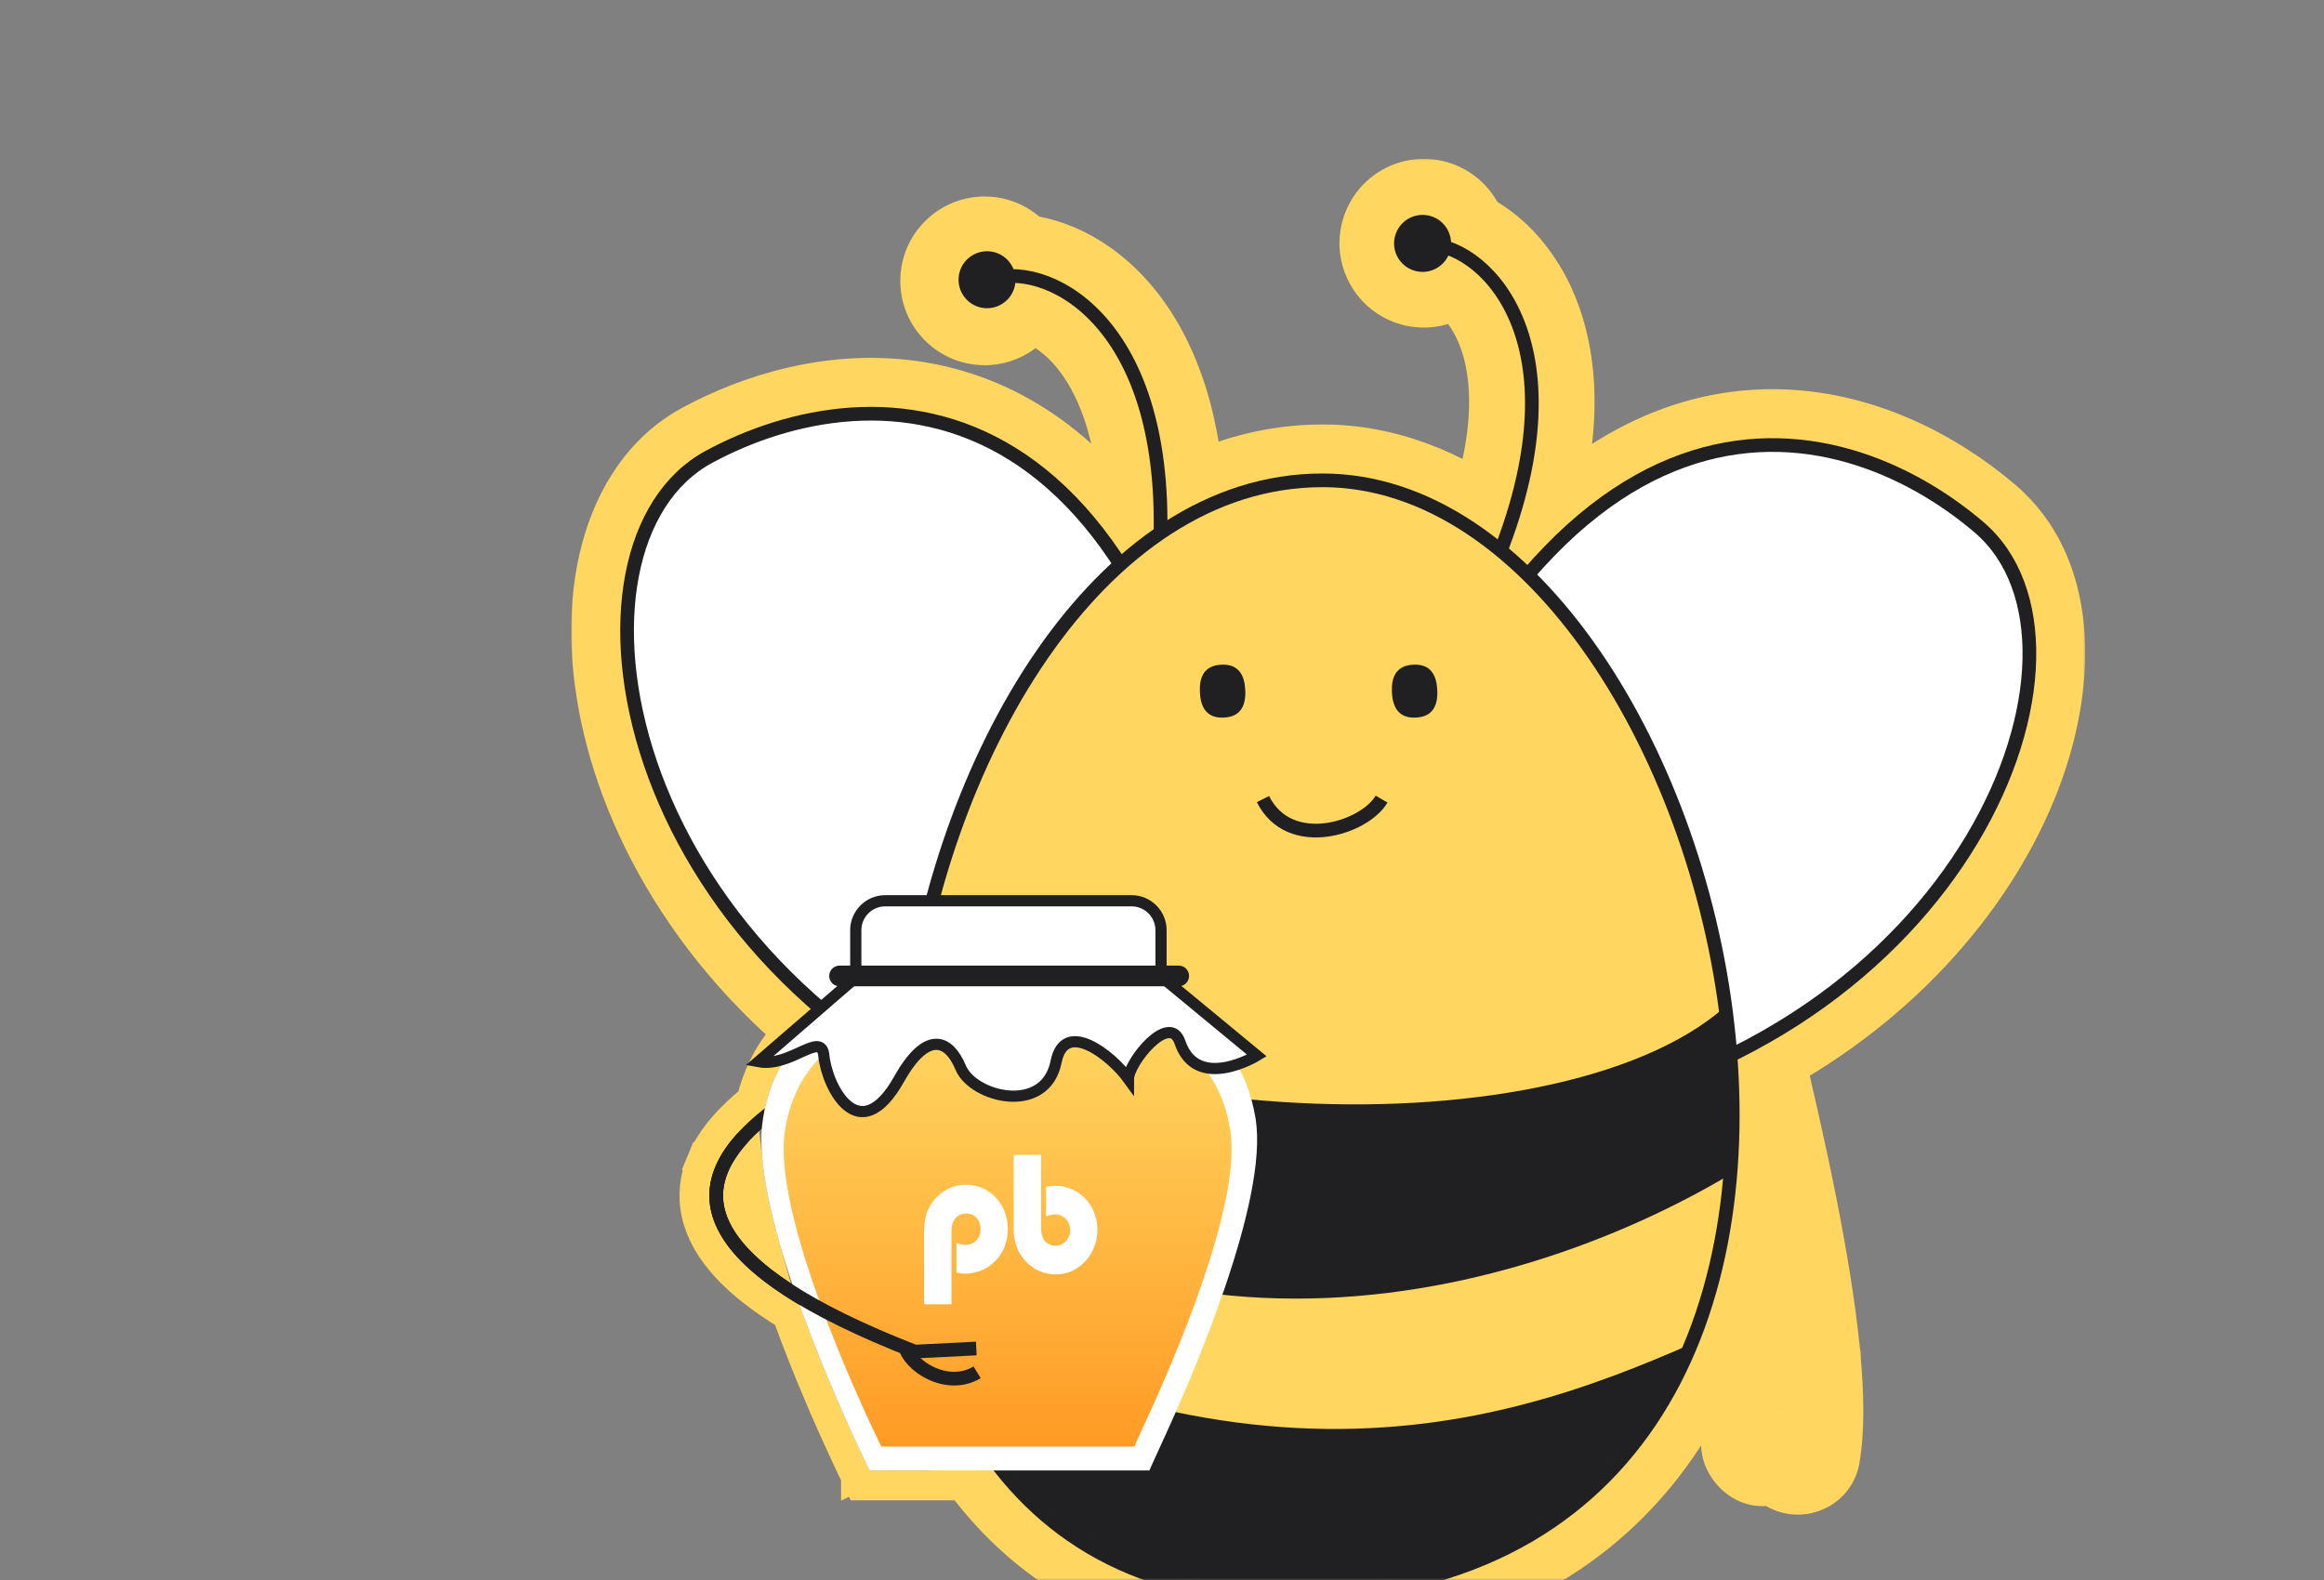
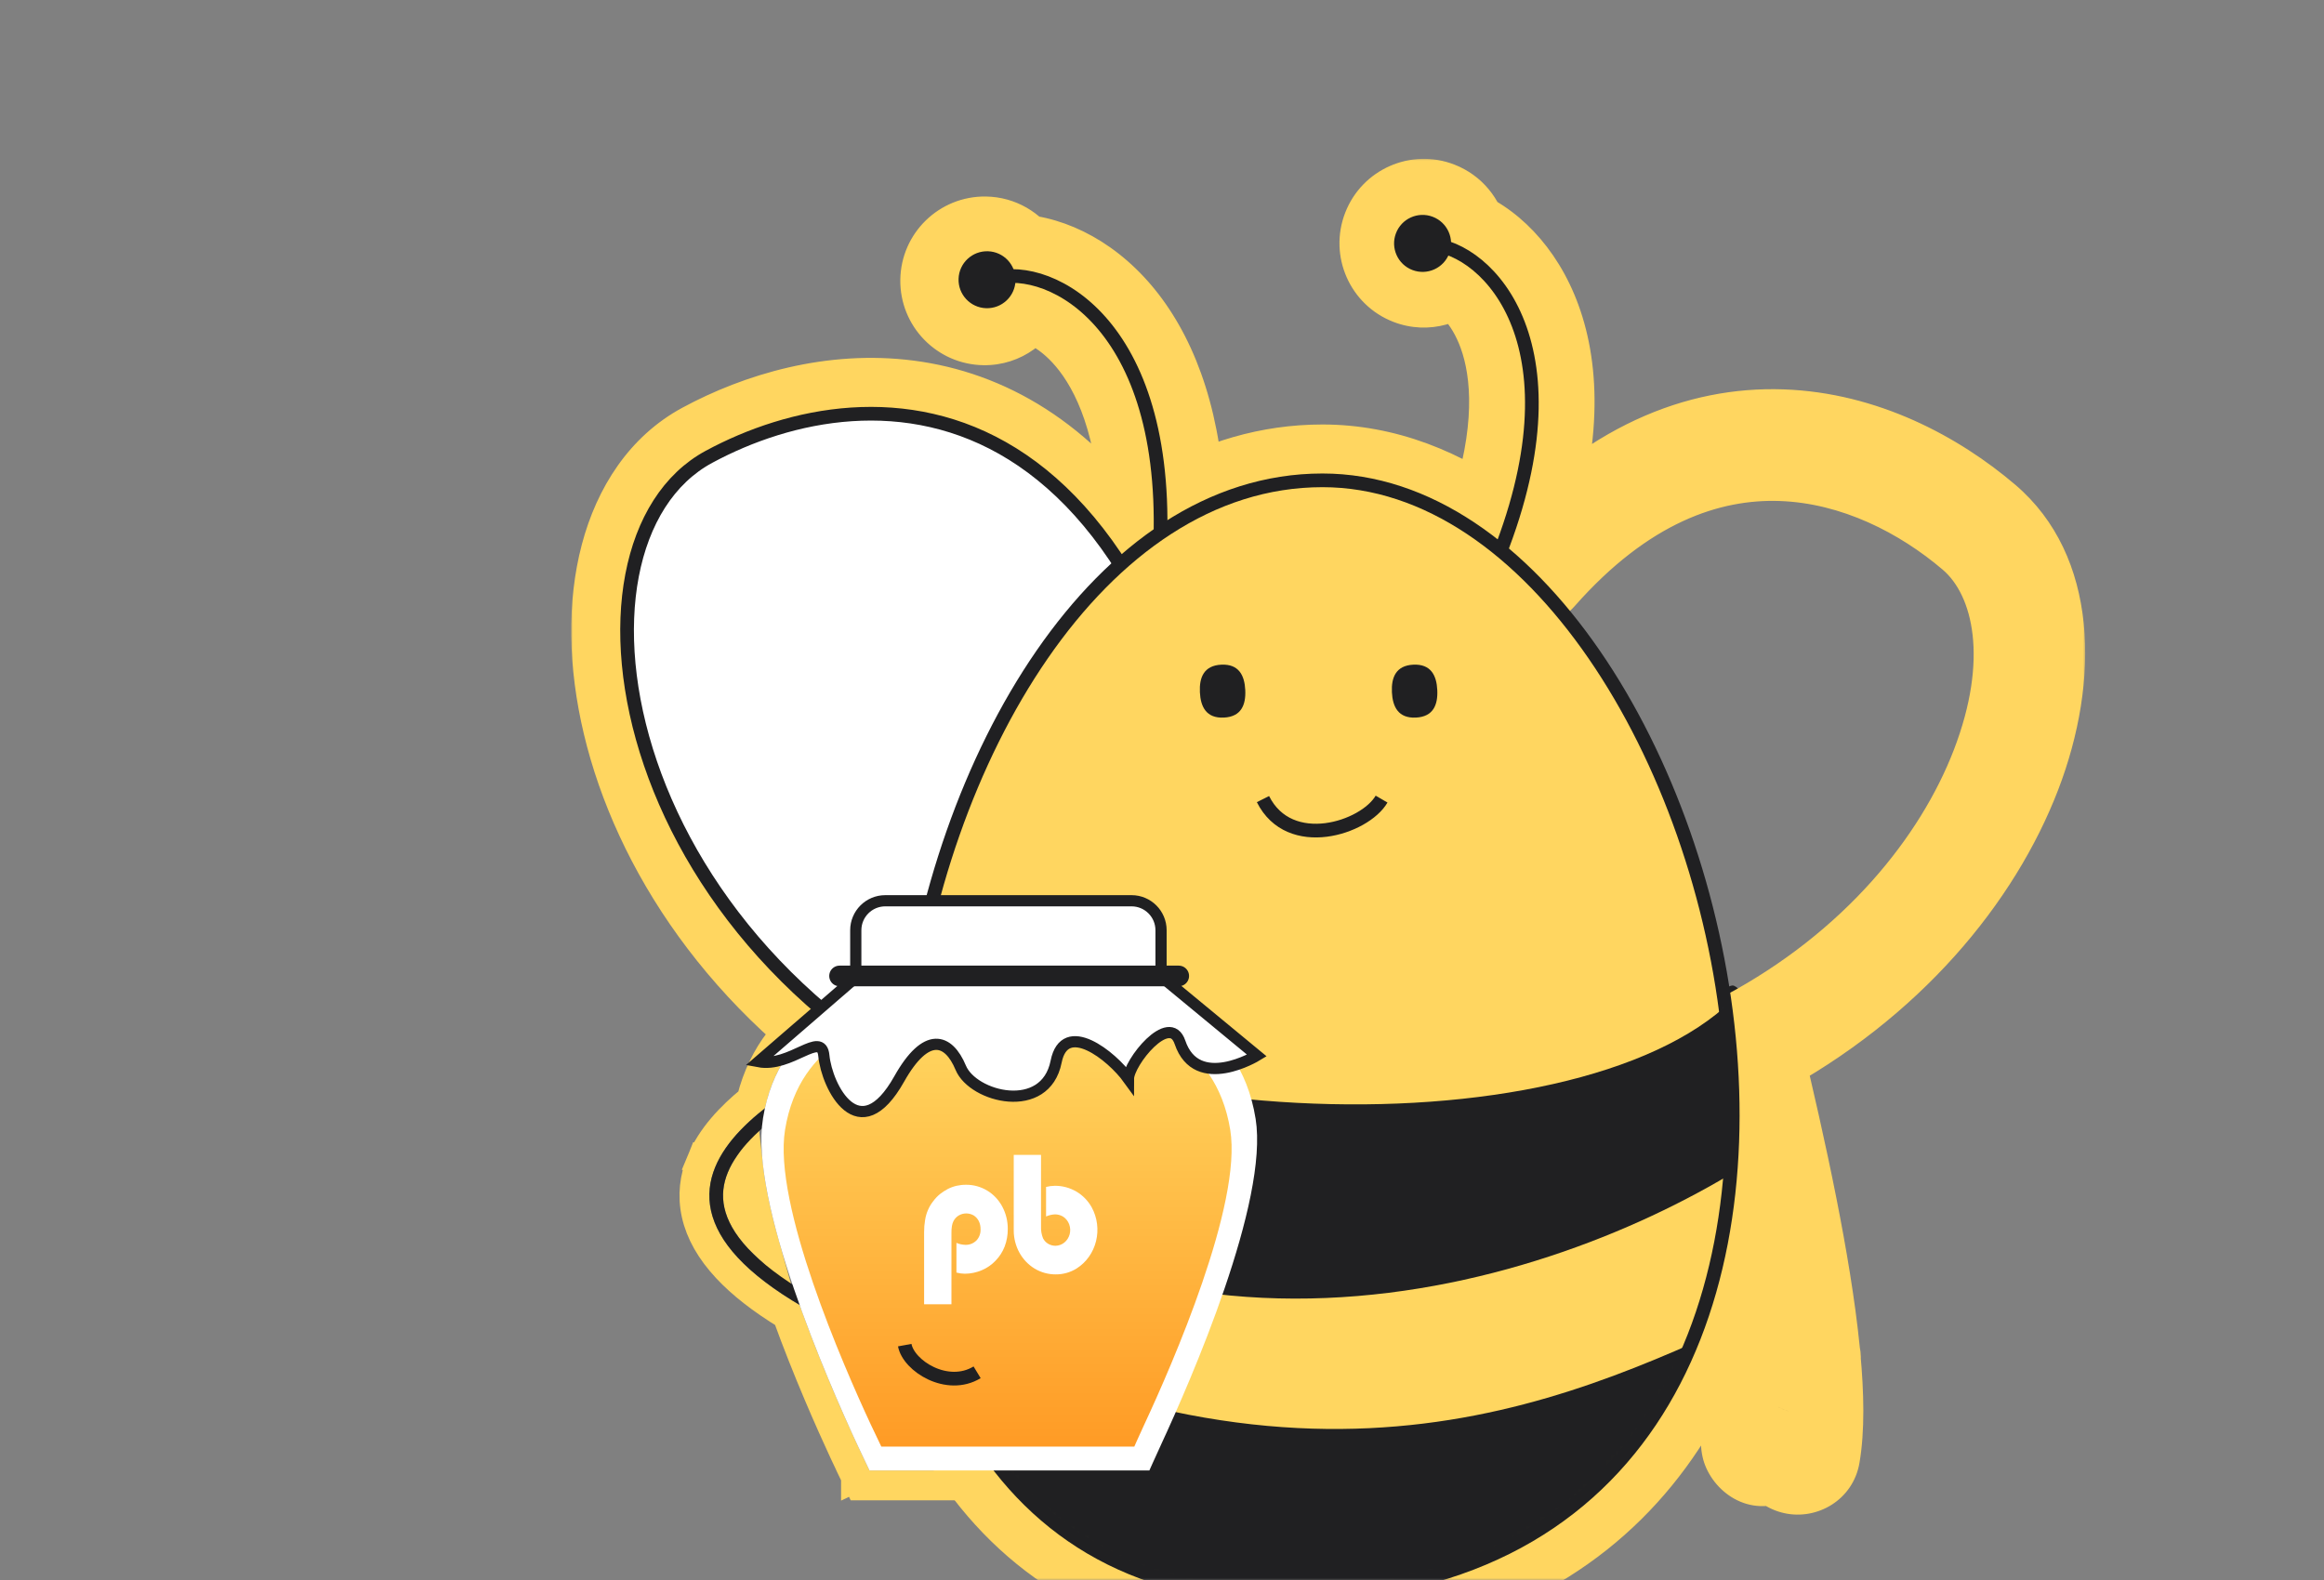
<svg xmlns="http://www.w3.org/2000/svg" width="494" height="336" viewBox="0 0 494 336" fill="none">
  <rect x="0" y="0" width="494" height="336" fill="#808080" stroke="none" />
  <mask id="mask0_139_1907" style="mask-type:alpha" maskUnits="userSpaceOnUse" x="0" y="0" width="494" height="336">
    <rect width="493.662" height="336" rx="37.046" fill="#202022" />
  </mask>
  <g mask="url(#mask0_139_1907)">
    <path d="M372.405 314.487L368.288 300.594V284.128C368.288 283.614 370.346 264.06 370.346 262.517C370.346 260.973 368.288 249.138 368.288 246.565C368.288 243.992 358.512 221.866 357.997 218.779C357.483 215.691 366.745 209.517 368.288 209.517C369.832 209.517 374.463 216.206 375.492 218.779C376.521 221.352 378.065 228.555 379.094 233.186C380.123 237.818 383.725 247.08 383.725 249.138C383.725 251.196 388.871 268.177 388.871 270.235V290.303C388.871 291.847 390.415 308.313 390.415 309.856C390.415 311.091 385.955 314.487 383.725 316.031L372.405 314.487Z" fill="#202022" />
    <path d="M246.415 315.8L247.24 313.88L247.24 313.88L247.241 313.88L247.242 313.876L247.249 313.86L247.277 313.794C247.303 313.735 247.342 313.645 247.394 313.526C247.498 313.289 247.653 312.936 247.856 312.48C248.261 311.569 248.857 310.245 249.616 308.607C252.876 301.582 258.677 288.497 263.313 274.926C265.631 268.141 267.678 261.176 268.965 254.748C270.24 248.381 270.826 242.275 270.025 237.324C268.099 225.403 261.937 218.477 256.155 214.589C253.299 212.668 250.568 211.507 248.54 210.823C247.524 210.48 246.677 210.254 246.068 210.112C245.763 210.041 245.517 209.99 245.339 209.956C245.249 209.938 245.177 209.925 245.122 209.916C245.095 209.911 245.072 209.907 245.054 209.904L245.03 209.901L245.02 209.899L245.016 209.898C245.014 209.898 245.012 209.898 244.529 213.035L245.012 209.898L244.772 209.861H244.529H184.533H184.29L184.05 209.898L184.533 213.035C184.05 209.898 184.048 209.898 184.046 209.898L184.042 209.899L184.033 209.9L184.01 209.904C183.993 209.907 183.971 209.911 183.945 209.915C183.894 209.924 183.825 209.936 183.741 209.952C183.573 209.984 183.342 210.031 183.055 210.097C182.483 210.229 181.686 210.438 180.727 210.754C178.814 211.383 176.228 212.448 173.488 214.202C168.148 217.622 162.301 223.627 159.747 233.842C155.387 237.389 151.215 241.759 149.082 246.952L151.773 248.057L149.082 246.952C147.682 250.363 147.16 254.135 148.047 258.126C148.925 262.074 151.104 265.89 154.533 269.572C157.645 272.914 161.873 276.241 167.355 279.578C171.651 291.448 176.533 302.436 179.426 308.668L179.43 308.677L179.434 308.686C180.202 310.315 180.833 311.642 181.271 312.563C181.49 313.023 181.662 313.382 181.778 313.626L181.911 313.904L181.946 313.975L181.954 313.993L181.957 313.998L181.957 313.999L181.957 314L181.957 314L184.819 312.626L181.957 314L182.822 315.8H184.819H244.324H246.415ZM159.008 247.929C159.577 253.043 160.827 258.687 162.433 264.409C162.033 264.022 161.659 263.64 161.308 263.263C158.707 260.471 157.52 258.08 157.084 256.117C156.657 254.196 156.872 252.353 157.646 250.469C157.992 249.627 158.449 248.779 159.008 247.929Z" stroke="#FFD660" stroke-width="6.348" />
    <mask id="path-4-outside-1_139_1907" maskUnits="userSpaceOnUse" x="121.295" y="33.649" width="322" height="404" fill="black">
      <rect fill="white" x="121.295" y="33.649" width="322" height="404" />
      <path d="M300.469 57.359C297.349 56.148 295.8 52.638 297.011 49.518C298.221 46.398 301.731 44.85 304.851 46.06C306.834 46.83 308.183 48.528 308.591 50.465C308.714 51.05 309.08 51.571 309.628 51.807C315.675 54.408 321.887 60.716 325.003 70.795C328.368 81.678 328.142 96.941 320.408 116.906C320.178 117.5 320.345 118.179 320.825 118.597C321.765 119.415 322.696 120.259 323.615 121.129C324.239 121.718 325.246 121.656 325.813 121.013C361.461 80.595 399.566 94.105 420.662 112.087C444.776 132.644 428.054 192.38 372.109 222.219C371.508 222.54 371.187 223.228 371.346 223.89C373.774 234.015 376.43 245.553 378.692 256.988C380.785 267.57 382.548 278.096 383.483 287.364C383.5 287.528 383.516 287.692 383.532 287.855C383.558 288.118 383.583 288.381 383.608 288.642C383.609 288.661 383.623 288.677 383.641 288.682C383.666 288.69 383.68 288.716 383.672 288.74L383.639 288.854C383.633 288.874 383.631 288.895 383.633 288.916C384.356 296.77 384.456 303.748 383.556 309.006C383.42 309.798 382.635 310.29 381.851 310.117C381.073 309.945 380.578 309.174 380.71 308.389C381.009 306.601 381.188 304.573 381.259 302.337C381.281 301.628 380.277 301.494 380.046 302.165C379.484 303.789 378.807 305.22 377.808 306.341C377.084 307.153 376.226 307.763 375.207 308.183C374.464 308.489 373.677 307.98 373.501 307.196C373.325 306.412 373.841 305.667 374.545 305.28C374.972 305.046 375.326 304.754 375.637 304.405C376.263 303.703 376.786 302.691 377.296 301.215C377.806 299.738 378.261 297.927 378.82 295.681L378.863 295.506L378.864 295.505C379.344 293.574 379.894 291.363 380.604 288.876C380.655 288.697 380.673 288.509 380.655 288.324C380.633 288.102 380.611 287.88 380.589 287.656C379.667 278.517 377.923 268.091 375.838 257.552C373.58 246.14 370.93 234.632 368.505 224.52C368.456 224.315 368.229 224.209 368.039 224.302C367.918 224.362 367.845 224.489 367.855 224.624C371.563 274.395 353.578 323.235 301.046 336.001C300.358 336.168 299.863 336.79 299.887 337.497C300.251 348.092 301.486 364.577 302.733 379.476C303.482 388.43 304.234 396.787 304.798 402.906C305.08 405.966 305.315 408.465 305.48 410.2C305.562 411.067 305.627 411.743 305.671 412.202C305.687 412.367 305.752 412.523 305.859 412.649C306.016 412.835 306.211 413.065 306.439 413.332C307.09 414.094 308.007 415.156 309.075 416.356C310.903 418.413 313.148 420.85 315.233 422.873C315.809 423.432 315.847 424.352 315.302 424.942C314.757 425.532 313.836 425.57 313.259 425.011C311.077 422.898 308.755 420.375 306.9 418.289C305.818 417.072 304.887 415.994 304.227 415.221C303.897 414.834 303.634 414.523 303.453 414.308C303.363 414.201 303.293 414.118 303.246 414.061L303.191 413.996L303.172 413.973C302.986 413.749 302.871 413.474 302.843 413.184L302.775 412.48C302.731 412.02 302.666 411.343 302.584 410.475C302.419 408.738 302.183 406.236 301.901 403.173C301.336 397.049 300.584 388.683 299.834 379.719C298.631 365.351 297.429 349.384 297.018 338.657C296.983 337.739 296.137 337.072 295.234 337.238C288.198 338.532 280.589 339.216 272.381 339.216C270.236 339.216 268.139 339.15 266.088 339.021C265.243 338.968 264.514 339.615 264.49 340.461C264.188 351.008 264.222 365.84 264.36 379.376C264.451 388.361 264.589 396.75 264.703 402.894C264.761 405.966 264.812 408.476 264.849 410.218C264.868 411.089 264.883 411.768 264.893 412.229L264.909 412.932C264.921 413.4 264.706 413.845 264.332 414.128L264.32 414.136L264.292 414.158L264.254 414.186L264.186 414.236C264.094 414.303 263.961 414.4 263.791 414.521C263.45 414.764 262.957 415.105 262.344 415.508C261.12 416.312 259.402 417.366 257.435 418.363C255.473 419.357 253.228 420.312 250.953 420.894C249.171 421.35 247.303 421.595 245.509 421.408C244.71 421.325 244.235 420.526 244.43 419.747C244.625 418.968 245.418 418.502 246.22 418.547C247.446 418.616 248.802 418.441 250.231 418.076C252.232 417.564 254.271 416.705 256.12 415.768C257.964 414.834 259.586 413.839 260.747 413.076C260.959 412.937 261.154 412.807 261.333 412.686C261.742 412.408 261.977 411.94 261.966 411.445C261.959 411.108 261.95 410.718 261.941 410.28C261.904 408.536 261.852 406.023 261.795 402.948C261.68 396.799 261.542 388.401 261.451 379.405C261.312 365.755 261.277 350.675 261.593 340.004C261.616 339.229 261.025 338.568 260.256 338.47C207.672 331.766 188.479 280.957 192.083 228.158C192.12 227.604 191.841 227.068 191.37 226.775C127.779 187.216 119.975 113.707 150.707 97.121C173.781 84.668 210.897 79.314 237.182 118.534C237.69 119.292 238.765 119.453 239.456 118.858C241.3 117.269 243.187 115.777 245.116 114.39C245.504 114.111 245.74 113.66 245.741 113.181C245.794 93.05 240.882 79.787 234.589 71.601C228.933 64.243 222.17 60.967 216.727 60.368C215.949 60.282 215.303 60.889 215.055 61.632C214.242 64.07 211.924 65.811 209.218 65.772C205.872 65.723 203.199 62.971 203.247 59.625C203.296 56.279 206.048 53.606 209.394 53.654C211.521 53.685 213.376 54.809 214.433 56.482C214.752 56.987 215.276 57.349 215.872 57.379C222.446 57.712 230.466 61.464 236.895 69.828C243.244 78.086 248.052 90.823 248.599 109.312C248.633 110.478 249.93 111.189 250.936 110.6C260.202 105.18 270.318 102.123 281.109 102.123C293.589 102.123 305.398 106.763 316.06 114.745C316.859 115.342 318.018 115.027 318.364 114.091C325.263 95.45 325.251 81.445 322.224 71.654C319.483 62.788 314.283 57.363 309.389 54.907C308.689 54.556 307.872 54.9 307.381 55.51C305.771 57.512 302.992 58.337 300.469 57.359Z" />
    </mask>
    <path d="M303.417 419.093L304.865 418.953L303.717 407.134L302.269 407.275L303.417 419.093ZM264.909 412.932C258.976 413.144 259.08 411.808 259.481 410.529C259.64 410.197 260.148 409.386 260.523 408.931C261.141 408.254 261.769 407.883 262.056 407.726C262.65 407.4 263.164 407.256 263.3 407.217C263.669 407.113 263.967 407.07 264.027 407.061C264.223 407.032 264.378 407.019 264.407 407.016C264.506 407.008 264.584 407.004 264.598 407.003C264.647 407.001 264.685 406.999 264.691 406.999C264.712 406.998 264.725 406.998 264.716 406.998C264.702 406.999 264.659 407 264.555 407.002L264.842 418.873C264.949 418.87 265.012 418.868 265.05 418.867C265.067 418.867 265.093 418.866 265.121 418.865C265.13 418.865 265.17 418.863 265.22 418.861C265.235 418.86 265.313 418.856 265.412 418.848C265.441 418.845 265.596 418.832 265.792 418.803C265.852 418.794 266.15 418.75 266.519 418.647C266.655 418.608 267.169 418.464 267.763 418.138C268.05 417.981 268.678 417.61 269.296 416.933C269.671 416.477 270.179 415.666 270.338 415.335C270.739 414.056 270.843 412.72 264.909 412.932ZM297.011 49.518L285.941 45.224L285.941 45.224L297.011 49.518ZM300.469 57.359L304.763 46.289L304.763 46.289L300.469 57.359ZM304.851 46.06L300.557 57.13L300.557 57.13L304.851 46.06ZM308.591 50.465L320.209 48.017L320.209 48.017L308.591 50.465ZM325.003 70.795L336.347 67.288L336.347 67.288L325.003 70.795ZM309.628 51.807L304.936 62.715L304.936 62.715L309.628 51.807ZM320.408 116.906L309.336 112.617L309.336 112.617L320.408 116.906ZM323.615 121.129L315.458 129.757L315.458 129.757L323.615 121.129ZM320.825 118.597L328.618 109.639L328.618 109.639L320.825 118.597ZM420.662 112.087L428.365 103.051L428.365 103.051L420.662 112.087ZM325.813 121.013L316.908 113.159L316.908 113.159L325.813 121.013ZM372.109 222.219L366.521 211.743L366.521 211.743L372.109 222.219ZM378.692 256.988L390.34 254.684L378.692 256.988ZM371.346 223.89L382.892 221.122L382.892 221.122L371.346 223.89ZM383.483 287.364L371.669 288.556L371.669 288.557L383.483 287.364ZM383.532 287.855L371.715 289.016L371.715 289.016L383.532 287.855ZM383.608 288.642L395.43 287.54L395.43 287.534L383.608 288.642ZM383.639 288.854L395.03 292.205L395.031 292.202L383.639 288.854ZM383.672 288.74L372.281 285.391L372.281 285.392L383.672 288.74ZM383.556 309.006L371.852 307.001L383.556 309.006ZM383.633 288.916L395.457 287.827L395.456 287.822L383.633 288.916ZM381.259 302.337L369.391 301.96V301.96L381.259 302.337ZM380.71 308.389L392.421 310.348L392.421 310.348L380.71 308.389ZM377.808 306.341L386.672 314.242L386.672 314.241L377.808 306.341ZM380.046 302.165L391.268 306.042L391.269 306.042L380.046 302.165ZM375.207 308.183L379.728 319.162L379.728 319.162L375.207 308.183ZM375.637 304.405L366.773 296.504L366.773 296.504L375.637 304.405ZM374.545 305.28L368.827 294.874L368.827 294.874L374.545 305.28ZM377.296 301.215L388.519 305.092L388.519 305.092L377.296 301.215ZM378.82 295.681L367.297 292.815L367.297 292.815L378.82 295.681ZM378.863 295.506L390.386 298.372L390.422 298.227L390.454 298.082L378.863 295.506ZM378.864 295.505L367.341 292.639L367.305 292.784L367.273 292.929L378.864 295.505ZM380.604 288.876L369.187 285.614L369.187 285.614L380.604 288.876ZM380.589 287.656L392.403 286.465V286.464L380.589 287.656ZM380.655 288.324L368.837 289.471L368.837 289.472L380.655 288.324ZM375.838 257.552L364.19 259.857L375.838 257.552ZM368.505 224.52L356.959 227.29L356.959 227.29L368.505 224.52ZM301.046 336.001L303.85 347.539L303.85 347.539L301.046 336.001ZM367.855 224.624L379.696 223.742L379.695 223.741L367.855 224.624ZM299.887 337.497L288.02 337.905L299.887 337.497ZM302.733 379.476L290.9 380.467L290.9 380.467L302.733 379.476ZM304.798 402.906L316.622 401.816V401.816L304.798 402.906ZM305.48 410.2L293.659 411.322L293.659 411.322L305.48 410.2ZM305.671 412.202L293.852 413.338L293.852 413.34L305.671 412.202ZM305.859 412.649L296.788 420.311L296.789 420.312L305.859 412.649ZM306.439 413.332L315.469 405.622L315.469 405.621L306.439 413.332ZM309.075 416.356L300.201 424.246H300.201L309.075 416.356ZM315.233 422.873L323.502 414.352L323.502 414.352L315.233 422.873ZM313.259 425.011L321.52 416.482H321.52L313.259 425.011ZM306.9 418.289L315.774 410.4L315.774 410.4L306.9 418.289ZM304.227 415.221L313.257 407.511L313.257 407.511L304.227 415.221ZM303.453 414.308L312.539 406.665L312.539 406.664L303.453 414.308ZM303.246 414.061L294.13 421.67L294.138 421.679L303.246 414.061ZM303.191 413.996L294.062 421.588L294.069 421.596L294.076 421.605L303.191 413.996ZM302.843 413.184L291.024 414.324L291.025 414.332L302.843 413.184ZM302.775 412.48L290.956 413.616L290.956 413.62L302.775 412.48ZM302.584 410.475L290.763 411.597L290.763 411.597L302.584 410.475ZM301.901 403.173L313.725 402.083V402.083L301.901 403.173ZM299.834 379.719L288.001 380.709L288.001 380.709L299.834 379.719ZM297.018 338.657L308.883 338.203V338.203L297.018 338.657ZM295.234 337.238L293.087 325.56H293.087L295.234 337.238ZM266.088 339.021L265.342 350.872L265.342 350.872L266.088 339.021ZM264.49 340.461L252.621 340.122V340.122L264.49 340.461ZM264.36 379.376L276.233 379.255L264.36 379.376ZM264.703 402.894L252.832 403.115V403.116L264.703 402.894ZM264.849 410.218L252.978 410.472V410.472L264.849 410.218ZM264.893 412.229L253.023 412.496L253.023 412.5L264.893 412.229ZM264.909 412.932L253.039 413.203L253.039 413.211L264.909 412.932ZM264.32 414.136L271.43 423.646L271.445 423.635L271.461 423.623L264.32 414.136ZM264.292 414.158L271.377 423.686L271.389 423.677L271.401 423.668L264.292 414.158ZM264.254 414.186L271.301 423.742L271.32 423.728L271.339 423.714L264.254 414.186ZM264.186 414.236L271.217 423.804L271.225 423.798L271.233 423.792L264.186 414.236ZM263.791 414.521L256.911 404.843L256.911 404.844L263.791 414.521ZM262.344 415.508L255.827 405.582L255.827 405.582L262.344 415.508ZM257.435 418.363L252.068 407.772L257.435 418.363ZM250.953 420.894L248.009 409.391L248.009 409.391L250.953 420.894ZM245.509 421.408L244.278 433.218L244.278 433.218L245.509 421.408ZM246.22 418.547L246.888 406.692H246.888L246.22 418.547ZM250.231 418.076L247.288 406.573L247.288 406.573L250.231 418.076ZM256.12 415.768L261.487 426.36L261.487 426.36L256.12 415.768ZM260.747 413.076L254.231 403.15L254.231 403.15L260.747 413.076ZM261.333 412.686L267.994 422.515L267.994 422.515L261.333 412.686ZM261.966 411.445L273.837 411.185V411.185L261.966 411.445ZM261.941 410.28L273.812 410.027V410.026L261.941 410.28ZM261.795 402.948L249.923 403.17V403.17L261.795 402.948ZM261.451 379.405L273.324 379.284L261.451 379.405ZM261.593 340.004L273.462 340.356L273.462 340.356L261.593 340.004ZM192.083 228.158L180.236 227.349V227.349L192.083 228.158ZM260.256 338.47L261.758 326.691L261.758 326.691L260.256 338.47ZM150.707 97.121L145.068 86.672H145.068L150.707 97.121ZM191.37 226.775L185.098 236.857H185.098L191.37 226.775ZM237.182 118.534L247.045 111.924L247.045 111.924L237.182 118.534ZM245.116 114.39L252.049 124.029L252.049 124.029L245.116 114.39ZM239.456 118.858L247.207 127.853L247.207 127.853L239.456 118.858ZM234.589 71.601L225.175 78.837L234.589 71.601ZM245.741 113.181L233.867 113.15V113.15L245.741 113.181ZM216.727 60.368L215.428 72.171L215.428 72.171L216.727 60.368ZM209.218 65.772L209.046 77.644H209.046L209.218 65.772ZM215.055 61.632L226.318 65.389L226.318 65.389L215.055 61.632ZM203.247 59.625L191.375 59.453V59.453L203.247 59.625ZM209.394 53.654L209.221 65.527H209.221L209.394 53.654ZM214.433 56.482L204.393 62.822L204.393 62.822L214.433 56.482ZM236.895 69.828L246.309 62.592L246.309 62.592L236.895 69.828ZM215.872 57.379L216.474 45.52V45.52L215.872 57.379ZM248.599 109.312L260.467 108.961V108.961L248.599 109.312ZM250.936 110.6L244.941 100.35L244.941 100.35L250.936 110.6ZM316.06 114.745L308.945 124.25L308.945 124.25L316.06 114.745ZM322.224 71.654L333.568 68.147V68.147L322.224 71.654ZM318.364 114.091L329.499 118.212L329.5 118.212L318.364 114.091ZM309.389 54.907L304.063 65.519L304.063 65.519L309.389 54.907ZM307.381 55.51L298.13 48.067V48.067L307.381 55.51ZM303.172 413.973L294.04 421.562L294.043 421.565L303.172 413.973ZM264.332 414.128L271.472 423.615L271.483 423.607L271.493 423.599L264.332 414.128ZM315.302 424.942L324.027 432.996L324.027 432.996L315.302 424.942ZM368.039 224.302L362.808 213.643L362.807 213.643L368.039 224.302ZM373.501 307.196L385.087 304.596L385.087 304.596L373.501 307.196ZM381.851 310.117L384.416 298.524L384.416 298.523L381.851 310.117ZM383.641 288.682L380.281 300.071L380.285 300.072L383.641 288.682ZM285.941 45.224C282.359 54.458 286.941 64.847 296.175 68.429L304.763 46.289C307.757 47.45 309.242 50.818 308.081 53.812L285.941 45.224ZM309.145 34.99C299.911 31.409 289.522 35.99 285.941 45.224L308.081 53.812C306.92 56.806 303.551 58.292 300.557 57.13L309.145 34.99ZM320.209 48.017C319.009 42.319 315.026 37.272 309.145 34.99L300.557 57.13C298.643 56.388 297.356 54.737 296.972 52.914L320.209 48.017ZM336.347 67.288C332.34 54.328 323.961 45.046 314.32 40.899L304.936 62.715C307.388 63.769 311.434 67.104 313.659 74.302L336.347 67.288ZM331.48 121.196C339.901 99.459 340.704 81.379 336.347 67.288L313.659 74.302C316.032 81.977 316.384 94.424 309.336 112.617L331.48 121.196ZM331.773 112.501C330.737 111.521 329.685 110.567 328.618 109.639L313.031 127.555C313.845 128.263 314.654 128.998 315.458 129.757L331.773 112.501ZM428.365 103.051C416.447 92.892 399.171 83.475 379.104 82.783C358.467 82.072 336.751 90.66 316.908 113.159L334.718 128.867C350.522 110.947 365.684 106.082 378.285 106.517C391.457 106.971 403.781 113.3 412.959 121.124L428.365 103.051ZM377.696 232.696C408.093 216.483 428.269 191.93 437.491 167.931C446.361 144.848 446.15 118.212 428.365 103.051L412.959 121.124C419.289 126.519 422.773 140.029 415.324 159.413C408.227 177.881 392.069 198.116 366.521 211.743L377.696 232.696ZM390.34 254.684C388.033 243.024 385.336 231.312 382.892 221.122L359.799 226.659C362.212 236.719 364.826 248.082 367.044 259.292L390.34 254.684ZM395.297 286.173C394.309 276.378 392.469 265.443 390.34 254.684L367.044 259.292C369.102 269.696 370.788 279.814 371.669 288.556L395.297 286.173ZM395.349 286.695C395.332 286.522 395.315 286.348 395.297 286.172L371.669 288.557C371.685 288.708 371.7 288.861 371.715 289.016L395.349 286.695ZM395.43 287.534C395.403 287.255 395.377 286.975 395.349 286.695L371.715 289.016C371.739 289.262 371.763 289.507 371.786 289.75L395.43 287.534ZM395.031 292.202L395.064 292.089L372.281 285.392L372.247 285.506L395.031 292.202ZM395.259 311.011C396.426 304.2 396.208 295.986 395.457 287.827L371.809 290.005C372.505 297.554 372.487 303.296 371.852 307.001L395.259 311.011ZM369.391 301.96C369.332 303.816 369.188 305.296 368.999 306.43L392.421 310.348C392.829 307.907 393.043 305.329 393.127 302.714L369.391 301.96ZM386.672 314.241C389.194 311.413 390.498 308.273 391.268 306.042L368.823 298.287C368.746 298.508 368.684 298.671 368.636 298.787C368.587 298.903 368.56 298.958 368.556 298.965C368.547 298.983 368.659 298.76 368.945 298.44L386.672 314.241ZM379.728 319.162C382.409 318.058 384.751 316.396 386.672 314.242L368.945 298.439C369.157 298.202 369.426 297.953 369.752 297.722C370.077 297.492 370.398 297.322 370.686 297.203L379.728 319.162ZM366.773 296.504C367.288 295.927 367.979 295.34 368.827 294.874L380.263 315.687C381.965 314.751 383.363 313.581 384.501 312.305L366.773 296.504ZM366.073 297.337C365.945 297.707 365.903 297.761 365.973 297.627C366.049 297.48 366.293 297.043 366.773 296.504L384.5 312.306C386.651 309.893 387.801 307.17 388.519 305.092L366.073 297.337ZM367.297 292.815C366.701 295.212 366.375 296.462 366.073 297.338L388.519 305.092C389.237 303.013 389.822 300.642 390.343 298.547L367.297 292.815ZM367.341 292.64L367.297 292.815L390.343 298.547L390.386 298.372L367.341 292.64ZM367.273 292.929L367.272 292.93L390.454 298.082L390.455 298.08L367.273 292.929ZM369.187 285.614C368.414 288.322 367.819 290.716 367.341 292.639L390.387 298.37C390.868 296.432 391.374 294.404 392.021 292.137L369.187 285.614ZM368.775 288.848C368.796 289.057 368.817 289.265 368.837 289.471L392.473 287.177C392.45 286.939 392.427 286.702 392.403 286.465L368.775 288.848ZM364.19 259.857C366.24 270.218 367.906 280.235 368.775 288.848L392.403 286.464C391.428 276.799 389.606 265.964 387.486 255.248L364.19 259.857ZM356.959 227.29C359.368 237.336 361.977 248.669 364.19 259.857L387.486 255.248C385.184 243.61 382.492 231.927 380.052 221.751L356.959 227.29ZM303.85 347.539C333.574 340.315 353.924 322.628 366.035 299.743C377.962 277.208 381.665 250.169 379.696 223.742L356.014 225.506C357.753 248.85 354.318 271.115 345.046 288.635C335.959 305.805 321.049 318.92 298.242 324.463L303.85 347.539ZM288.02 337.905C288.395 348.827 289.655 365.581 290.9 380.467L314.565 378.486C313.317 363.573 312.106 347.356 311.754 337.09L288.02 337.905ZM290.9 380.467C291.653 389.463 292.408 397.855 292.974 403.996L316.622 401.816C316.059 395.719 315.311 387.397 314.565 378.486L290.9 380.467ZM292.974 403.996C293.257 407.068 293.494 409.578 293.659 411.322L317.301 409.078C317.137 407.352 316.902 404.863 316.622 401.816L292.974 403.996ZM293.659 411.322C293.742 412.194 293.807 412.875 293.852 413.338L317.49 411.066C317.447 410.611 317.382 409.94 317.301 409.077L293.659 411.322ZM296.789 420.312C296.958 420.512 297.167 420.758 297.41 421.043L315.469 405.621C315.256 405.372 315.074 405.158 314.929 404.986L296.789 420.312ZM297.409 421.042C298.099 421.85 299.07 422.974 300.201 424.246L317.948 408.467C316.945 407.339 316.08 406.338 315.469 405.622L297.409 421.042ZM300.201 424.246C302.106 426.389 304.573 429.074 306.964 431.394L323.502 414.352C321.724 412.626 319.7 410.438 317.948 408.467L300.201 424.246ZM321.52 416.482C319.649 414.67 317.552 412.4 315.774 410.4L298.027 426.179C299.957 428.35 302.505 431.126 304.999 433.54L321.52 416.482ZM315.774 410.4C314.755 409.254 313.878 408.238 313.257 407.511L295.197 422.931C295.896 423.75 296.88 424.889 298.027 426.179L315.774 410.4ZM313.257 407.511C312.947 407.148 312.703 406.859 312.539 406.665L294.367 421.952C294.565 422.188 294.847 422.521 295.197 422.931L313.257 407.511ZM312.539 406.664C312.459 406.569 312.397 406.495 312.353 406.443L294.138 421.679C294.189 421.741 294.267 421.833 294.368 421.953L312.539 406.664ZM312.361 406.452L312.307 406.388L294.076 421.605L294.13 421.67L312.361 406.452ZM314.662 412.044L314.594 411.34L290.956 413.62L291.024 414.324L314.662 412.044ZM314.595 411.345C314.551 410.889 314.486 410.216 314.404 409.352L290.763 411.597C290.846 412.47 290.911 413.152 290.956 413.616L314.595 411.345ZM314.404 409.352C314.24 407.625 314.006 405.133 313.725 402.083L290.077 404.264C290.361 407.338 290.597 409.851 290.763 411.597L314.404 409.352ZM313.725 402.083C313.162 395.981 312.413 387.65 311.666 378.729L288.001 380.709C288.755 389.716 289.511 398.117 290.077 404.264L313.725 402.083ZM311.666 378.729C310.464 364.358 309.282 348.632 308.883 338.203L285.153 339.111C285.575 350.135 286.799 366.344 288.001 380.709L311.666 378.729ZM272.381 351.09C281.248 351.09 289.579 350.351 297.382 348.916L293.087 325.56C286.817 326.713 279.93 327.342 272.381 327.342V351.09ZM265.342 350.872C267.648 351.017 269.994 351.09 272.381 351.09V327.342C270.478 327.342 268.629 327.284 266.833 327.171L265.342 350.872ZM252.621 340.122C252.312 350.917 252.348 365.947 252.487 379.497L276.233 379.255C276.095 365.733 276.065 351.099 276.359 340.8L252.621 340.122ZM252.487 379.497C252.579 388.525 252.717 396.949 252.832 403.115L276.575 402.673C276.461 396.551 276.324 388.196 276.233 379.255L252.487 379.497ZM252.832 403.116C252.889 406.199 252.941 408.72 252.978 410.472L276.72 409.964C276.683 408.232 276.632 405.732 276.575 402.673L252.832 403.116ZM252.978 410.472C252.997 411.347 253.012 412.031 253.023 412.496L276.764 411.962C276.754 411.505 276.739 410.83 276.72 409.964L252.978 410.472ZM253.023 412.5L253.039 413.203L276.78 412.661L276.764 411.958L253.023 412.5ZM257.211 404.626L257.182 404.648L271.401 423.668L271.43 423.646L257.211 404.626ZM257.207 404.629L257.169 404.657L271.339 423.714L271.377 423.686L257.207 404.629ZM257.207 404.63L257.139 404.68L271.233 423.792L271.301 423.742L257.207 404.63ZM257.155 404.668C257.111 404.7 257.029 404.76 256.911 404.843L270.67 424.199C270.894 424.04 271.077 423.907 271.217 423.804L257.155 404.668ZM256.911 404.844C256.674 405.012 256.304 405.269 255.827 405.582L268.861 425.434C269.611 424.941 270.225 424.516 270.671 424.199L256.911 404.844ZM255.827 405.582C254.859 406.218 253.534 407.029 252.068 407.772L262.802 428.955C265.27 427.704 267.38 426.406 268.861 425.434L255.827 405.582ZM252.068 407.772C250.565 408.533 249.163 409.096 248.009 409.391L253.896 432.397C257.293 431.528 260.382 430.181 262.802 428.955L252.068 407.772ZM248.009 409.391C247.579 409.501 247.247 409.557 247.01 409.582C246.772 409.606 246.691 409.593 246.74 409.598L244.278 433.218C247.912 433.597 251.26 433.072 253.896 432.397L248.009 409.391ZM245.551 430.402C248.33 430.559 250.946 430.149 253.175 429.579L247.288 406.573C247 406.646 246.816 406.676 246.73 406.686C246.643 406.696 246.703 406.682 246.888 406.692L245.551 430.402ZM253.175 429.579C256.297 428.78 259.179 427.529 261.487 426.36L250.753 405.177C249.362 405.882 248.166 406.348 247.288 406.573L253.175 429.579ZM261.487 426.36C263.833 425.171 265.847 423.932 267.264 423.002L254.231 403.15C253.325 403.745 252.096 404.496 250.753 405.177L261.487 426.36ZM267.264 423.002C267.526 422.83 267.769 422.667 267.994 422.515L254.672 402.856C254.539 402.946 254.392 403.045 254.231 403.15L267.264 423.002ZM273.837 411.185C273.83 410.849 273.821 410.462 273.812 410.027L250.07 410.534C250.079 410.974 250.088 411.366 250.095 411.706L273.837 411.185ZM273.812 410.026C273.775 408.292 273.724 405.79 273.666 402.727L249.923 403.17C249.981 406.257 250.032 408.78 250.07 410.534L273.812 410.026ZM273.666 402.727C273.552 396.6 273.415 388.237 273.324 379.284L249.578 379.527C249.67 388.565 249.808 396.998 249.923 403.17L273.666 402.727ZM273.324 379.284C273.185 365.646 273.153 350.771 273.462 340.356L249.725 339.653C249.401 350.58 249.438 365.865 249.578 379.527L273.324 379.284ZM180.236 227.349C178.335 255.216 182.347 283.551 194.661 306.259C207.229 329.436 228.324 346.369 258.755 350.248L261.758 326.691C239.605 323.867 224.811 312.043 215.537 294.94C206.009 277.368 202.227 253.899 203.929 228.966L180.236 227.349ZM145.068 86.672C133.774 92.767 126.871 103.659 123.672 115.785C120.479 127.89 120.733 141.898 124.118 156.088C130.909 184.557 150.674 215.442 185.098 236.857L197.642 216.693C168.475 198.548 152.542 172.9 147.217 150.578C144.544 139.373 144.635 129.421 146.634 121.842C148.628 114.284 152.275 109.767 156.347 107.57L145.068 86.672ZM247.045 111.924C232.137 89.679 213.35 79.155 194.27 76.675C175.688 74.261 158.123 79.626 145.068 86.672L156.347 107.57C166.365 102.163 178.895 98.624 191.21 100.225C203.028 101.76 215.942 108.169 227.318 125.145L247.045 111.924ZM238.183 104.75C235.96 106.35 233.8 108.057 231.706 109.862L247.207 127.853C248.8 126.48 250.415 125.205 252.049 124.029L238.183 104.75ZM225.175 78.837C229.47 84.424 233.916 94.912 233.867 113.15L257.615 113.213C257.673 91.188 252.294 75.15 244.003 64.365L225.175 78.837ZM215.428 72.171C217.324 72.379 221.276 73.765 225.175 78.837L244.003 64.365C236.59 54.721 227.015 49.555 218.027 48.566L215.428 72.171ZM209.046 77.644C217.073 77.76 223.916 72.592 226.318 65.389L203.791 57.875C204.568 55.547 206.775 53.861 209.39 53.899L209.046 77.644ZM191.375 59.453C191.231 69.356 199.143 77.5 209.046 77.644L209.39 53.899C212.601 53.946 215.166 56.586 215.12 59.797L191.375 59.453ZM209.566 41.782C199.663 41.638 191.518 49.55 191.375 59.453L215.12 59.797C215.073 63.008 212.432 65.573 209.221 65.527L209.566 41.782ZM224.473 50.143C221.364 45.22 215.873 41.873 209.566 41.782L209.221 65.527C207.168 65.497 205.388 64.397 204.393 62.822L224.473 50.143ZM246.309 62.592C238.042 51.836 226.956 46.052 216.474 45.52L215.271 69.237C217.936 69.373 222.889 71.091 227.481 77.064L246.309 62.592ZM260.467 108.961C259.866 88.611 254.526 73.281 246.309 62.592L227.481 77.064C231.961 82.892 236.239 93.034 236.73 109.662L260.467 108.961ZM281.109 90.249C267.984 90.249 255.82 93.987 244.941 100.35L256.931 120.849C264.585 116.372 272.652 113.997 281.109 113.997V90.249ZM323.176 105.239C310.913 96.059 296.668 90.249 281.109 90.249V113.997C290.51 113.997 299.883 117.467 308.945 124.25L323.176 105.239ZM310.88 75.162C312.946 81.844 313.471 93.102 307.228 109.97L329.5 118.212C337.054 97.798 337.556 81.046 333.568 68.147L310.88 75.162ZM304.063 65.519C305.768 66.375 308.99 69.049 310.88 75.162L333.568 68.147C329.975 56.527 322.798 48.351 314.716 44.295L304.063 65.519ZM296.174 68.429C303.66 71.332 311.874 68.869 316.633 62.952L298.13 48.067C299.668 46.155 302.324 45.343 304.763 46.289L296.174 68.429ZM312.321 406.404L312.302 406.381L294.043 421.565L294.062 421.588L312.321 406.404ZM257.192 404.64L257.18 404.649L271.461 423.623L271.472 423.615L257.192 404.64ZM253.039 413.211C252.96 409.86 254.498 406.677 257.171 404.656L271.493 423.599C274.913 421.013 276.881 416.94 276.78 412.653L253.039 413.211ZM314.716 44.295C307.167 40.506 300.641 44.945 298.13 48.067L316.633 62.952C315.614 64.22 314.108 65.426 312.08 66.106C309.926 66.828 306.971 66.978 304.063 65.519L314.716 44.295ZM236.73 109.662C237.033 119.935 248.226 125.941 256.931 120.849L244.941 100.35C251.633 96.436 260.233 101.02 260.467 108.961L236.73 109.662ZM204.393 62.822C206.371 65.955 210.123 68.976 215.271 69.237L216.474 45.52C220.429 45.721 223.132 48.019 224.473 50.143L204.393 62.822ZM218.027 48.566C209.632 47.641 205.059 54.074 203.791 57.875L226.318 65.389C225.804 66.932 224.813 68.587 223.148 69.931C221.38 71.357 218.662 72.527 215.428 72.171L218.027 48.566ZM227.318 125.144C231.671 131.639 240.953 133.241 247.207 127.853L231.706 109.862C236.576 105.665 243.709 106.945 247.045 111.924L227.318 125.144ZM203.929 228.966C204.271 223.95 201.773 219.263 197.642 216.693L185.098 236.857C181.909 234.873 179.97 231.258 180.236 227.349L203.929 228.966ZM273.462 340.356C273.674 333.194 268.309 327.526 261.758 326.691L258.754 350.248C253.741 349.609 249.558 345.265 249.725 339.653L273.462 340.356ZM267.994 422.515C271.838 419.91 273.934 415.588 273.837 411.185L250.095 411.706C250.02 408.291 251.646 404.906 254.672 402.856L267.994 422.515ZM255.949 422.627C254.466 428.562 249.124 430.604 245.551 430.402L246.888 406.692C241.711 406.4 234.784 409.373 232.911 416.867L255.949 422.627ZM246.741 409.598C254.24 410.38 257.223 417.534 255.949 422.627L232.911 416.867C231.248 423.519 235.18 432.269 244.278 433.218L246.741 409.598ZM266.834 327.171C259.484 326.709 252.843 332.363 252.621 340.122L276.359 340.8C276.185 346.867 271.002 351.228 265.342 350.872L266.834 327.171ZM308.945 124.25C315.803 129.384 326.272 126.934 329.499 118.212L307.228 109.97C309.763 103.12 317.916 101.301 323.176 105.239L308.945 124.25ZM291.025 414.332C291.283 416.989 292.333 419.508 294.04 421.562L312.305 406.384C313.638 407.99 314.46 409.959 314.661 412.036L291.025 414.332ZM306.577 416.888C310.432 412.712 317.176 412.275 321.52 416.482L304.999 433.54C310.497 438.865 319.082 438.352 324.027 432.996L306.577 416.888ZM298.242 324.463C292.36 325.892 287.793 331.291 288.02 337.905L311.754 337.09C311.932 342.289 308.357 346.444 303.85 347.539L298.242 324.463ZM380.052 221.751C378.211 214.077 369.76 210.231 362.808 213.643L373.27 234.962C366.697 238.187 358.701 234.553 356.959 227.29L380.052 221.751ZM392.021 292.138C392.475 290.55 392.637 288.867 392.473 287.176L368.837 289.472C368.708 288.152 368.836 286.843 369.187 285.614L392.021 292.138ZM385.087 304.596C385.762 307.603 385.004 310.273 383.938 312.092C382.929 313.815 381.569 314.969 380.263 315.687L368.827 294.874C365.459 296.724 360.155 301.951 361.916 309.797L385.087 304.596ZM370.686 297.203C378.091 294.155 383.986 299.689 385.087 304.596L361.916 309.796C363.369 316.271 370.837 322.823 379.728 319.162L370.686 297.203ZM371.852 307.001C372.937 300.669 379.022 297.33 384.416 298.524L379.285 321.71C386.247 323.251 393.903 318.927 395.259 311.011L371.852 307.001ZM380.285 300.072C374.015 298.225 370.441 291.648 372.281 285.391L395.064 292.09C396.918 285.783 393.316 279.155 386.997 277.293L380.285 300.072ZM371.785 289.744C372.238 294.602 375.605 298.691 380.281 300.071L387 277.294C391.64 278.663 394.981 282.72 395.43 287.54L371.785 289.744ZM306.964 431.394C303.044 427.59 302.633 421.161 306.577 416.888L324.027 432.996C329.06 427.542 328.575 419.274 323.502 414.352L306.964 431.394ZM393.127 302.714C393.362 295.295 387.626 290.697 382.371 289.971C377.323 289.275 371.055 291.827 368.823 298.287L391.269 306.042C389.268 311.832 383.617 314.116 379.124 313.496C374.423 312.847 369.178 308.67 369.391 301.96L393.127 302.714ZM315.458 129.757C321.132 135.121 329.861 134.374 334.718 128.867L316.908 113.159C320.63 108.939 327.345 108.315 331.772 112.501L315.458 129.757ZM384.416 298.523C390.104 299.782 393.281 305.207 392.421 310.348L368.999 306.43C367.876 313.142 372.042 320.108 379.285 321.71L384.416 298.523ZM309.336 112.617C307.307 117.856 308.76 123.839 313.032 127.555L328.618 109.639C331.93 112.519 333.049 117.144 331.48 121.196L309.336 112.617ZM308.883 338.203C308.567 329.941 300.99 324.107 293.087 325.56L297.382 348.916C291.284 350.038 285.399 345.538 285.153 339.111L308.883 338.203ZM362.807 213.643C358.327 215.842 355.643 220.543 356.014 225.507L379.695 223.741C380.046 228.436 377.508 232.881 373.27 234.961L362.807 213.643ZM366.521 211.743C361.285 214.535 358.345 220.593 359.799 226.659L382.892 221.122C384.029 225.863 381.731 230.544 377.696 232.696L366.521 211.743ZM252.049 124.029C255.481 121.561 257.603 117.561 257.615 113.213L233.867 113.15C233.876 109.758 235.528 106.66 238.183 104.75L252.049 124.029ZM293.852 413.34C294.098 415.898 295.116 418.332 296.788 420.311L314.93 404.987C316.388 406.714 317.276 408.836 317.49 411.064L293.852 413.34ZM372.248 285.503C371.816 286.971 371.67 288.501 371.81 290.01L395.456 287.822C395.592 289.289 395.45 290.777 395.03 292.205L372.248 285.503ZM296.972 52.914C297.736 56.54 300.202 60.678 304.936 62.715L314.32 40.899C317.957 42.464 319.691 45.559 320.209 48.017L296.972 52.914Z" fill="#FFD660" mask="url(#path-4-outside-1_139_1907)" />
-     <path d="M150.706 97.121C185.009 78.606 250.354 75.785 264.995 211.802C251.691 218.588 251.705 215.875 215.826 239.049C130.112 205.07 116.402 115.635 150.706 97.121Z" fill="white" stroke="#202022" stroke-width="2.909" />
-     <path d="M420.66 112.087C390.994 86.799 327.69 70.355 284.887 200.29C296.475 209.711 297.029 207.055 327.26 237.23C418.189 221.955 450.325 137.375 420.66 112.087Z" fill="white" stroke="#202022" stroke-width="2.909" />
+     <path d="M150.706 97.121C185.009 78.606 250.354 75.785 264.995 211.802C251.691 218.588 251.705 215.875 215.826 239.049C130.112 205.07 116.402 115.635 150.706 97.121" fill="white" stroke="#202022" stroke-width="2.909" />
    <path d="M246.037 124.119C251.165 71.644 225.397 56.633 212.522 58.896" stroke="#202022" stroke-width="2.909" stroke-linecap="round" />
    <circle cx="6.059" cy="6.059" r="6.059" transform="matrix(-0.999 -0.034 -0.034 0.999 216.069 53.626)" fill="#202022" />
    <path d="M263.452 331.511C261.985 350.582 263.452 412.967 263.452 412.967C263.452 412.967 251.986 421.637 244.427 419.747" stroke="#202022" stroke-width="2.909" />
    <path d="M298.324 331.807C298.258 350.934 304.289 413.043 304.289 413.043C304.289 413.043 310.477 420.489 315.3 424.942" stroke="#202022" stroke-width="2.909" />
    <path d="M315.839 124.621C337.615 76.603 318.065 54.084 305.148 52.074" stroke="#202022" stroke-width="2.909" stroke-linecap="round" />
    <circle cx="6.059" cy="6.059" r="6.059" transform="matrix(-0.935 -0.354 -0.354 0.935 310.201 48.229)" fill="#202022" />
    <path d="M281.107 102.123C186.077 102.123 143.409 339.216 272.38 339.216C425.219 339.216 370.32 102.123 281.107 102.123Z" fill="#FFD660" stroke="#202022" stroke-width="2.909" />
    <path d="M295.871 147.17C296.019 150.277 297.233 152.744 300.961 152.566C304.689 152.389 305.663 149.818 305.515 146.711C305.367 143.604 304.153 141.138 300.425 141.315C296.697 141.493 295.723 144.064 295.871 147.17Z" fill="#202022" />
    <path d="M255.055 147.17C255.203 150.277 256.416 152.744 260.145 152.566C263.873 152.389 264.847 149.818 264.699 146.711C264.551 143.604 263.337 141.138 259.609 141.315C255.881 141.493 254.907 144.064 255.055 147.17Z" fill="#202022" />
    <mask id="mask1_139_1907" style="mask-type:alpha" maskUnits="userSpaceOnUse" x="191" y="173" width="178" height="167">
      <path d="M195.541 202.667C206.271 149.937 232.349 188.356 275.057 188.356C314.347 188.356 353.036 148.04 364.2 199.508C378.386 264.902 357.91 339.145 272.383 339.145C201.372 339.145 182.395 267.269 195.541 202.667Z" fill="#D9D9D9" />
    </mask>
    <g mask="url(#mask1_139_1907)">
      <path d="M375.422 202.354C358.554 242.112 245.481 245.894 189.238 210.597C185.682 214.152 180.967 227.134 185.621 243.813C256.604 301.995 342.247 268.936 379.096 242.269L375.422 202.354Z" fill="#202022" />
      <path d="M375.422 278.539C336.795 295.993 281.215 325.407 191.323 278.539C187.768 282.094 179.735 301.618 184.39 318.297C255.372 376.479 346.816 337.691 383.665 311.024L375.422 278.539Z" fill="#202022" />
    </g>
    <path d="M268.462 169.895C274.122 181.216 290.074 176.07 293.675 169.895" stroke="#202022" stroke-width="2.909" />
    <path d="M181.279 225.468C165.849 234.73 117.88 257.556 194.456 287.359L207.528 286.701" stroke="#202022" stroke-width="2.909" />
    <path d="M240.527 191.507H188.178C184.715 191.507 181.908 194.314 181.908 197.776V207.973H246.796V197.776C246.796 194.314 243.989 191.507 240.527 191.507Z" fill="white" stroke="#202022" stroke-width="2.381" />
    <path d="M245.303 306.603L245.303 306.605C244.532 308.269 243.926 309.615 243.512 310.546C243.431 310.727 243.358 310.893 243.292 311.042H185.821C185.747 310.886 185.663 310.71 185.571 310.516C185.135 309.602 184.508 308.281 183.743 306.66C180.513 299.701 174.797 286.791 170.245 273.442C167.968 266.765 165.993 260.009 164.763 253.85C163.527 247.662 163.072 242.208 163.737 238.083L163.738 238.082C165.417 227.623 170.722 221.787 175.557 218.538C177.992 216.901 180.324 215.911 182.043 215.332C182.901 215.042 183.602 214.857 184.081 214.745C184.32 214.689 184.503 214.652 184.622 214.629C184.641 214.625 184.658 214.622 184.673 214.619H244.396C244.411 214.622 244.428 214.625 244.446 214.629C244.565 214.651 244.748 214.689 244.987 214.745C245.465 214.857 246.166 215.042 247.023 215.332C248.74 215.911 251.07 216.901 253.504 218.537C258.337 221.787 263.642 227.623 265.332 238.083L265.332 238.084C265.997 242.193 265.54 247.634 264.303 253.814C263.071 259.964 261.094 266.715 258.814 273.387C254.256 286.732 248.533 299.645 245.303 306.603Z" fill="white" stroke="white" stroke-width="3.168" />
    <path d="M243.293 302.74C241.907 305.722 241.113 307.563 241.113 307.563H187.339C187.339 307.563 186.452 305.722 185.066 302.796C179.211 290.225 164.303 256.083 166.871 240.218C170.048 220.506 187.08 217.892 187.08 217.892H241.298C241.298 217.892 258.311 220.506 261.507 240.218C264.075 256.028 249.149 290.17 243.293 302.74Z" fill="url(#paint0_linear_139_1907)" />
    <path d="M161.22 225.715L182.317 207.458H246.637L267.172 224.416C267.172 224.416 254.418 232.213 250.821 221.6C248.593 215.026 239.866 225.932 239.866 229.397C236.269 224.416 226.328 216.532 224.497 225.715C222.208 237.194 206.838 233.296 204.222 227.015C201.606 220.734 196.864 219.218 191.141 229.397C182.622 244.551 175.772 231.13 175.118 224.416C174.595 219.044 168.087 227.015 161.22 225.715Z" fill="white" stroke="#202022" stroke-width="2.381" stroke-linecap="round" />
    <path d="M178.459 207.494H250.557" stroke="#202022" stroke-width="4.389" stroke-linecap="round" />
    <path d="M232.072 256.712C233.251 258.885 233.576 261.46 232.978 263.883C232.38 266.307 230.905 268.386 228.872 269.675C227.521 270.521 225.976 270.96 224.406 270.944C222.835 270.956 221.289 270.53 219.923 269.711C218.582 268.897 217.466 267.726 216.688 266.315C215.909 264.904 215.495 263.302 215.486 261.669V245.538H221.285V260.735C221.246 261.602 221.391 262.466 221.709 263.266C221.96 263.762 222.343 264.17 222.81 264.441C223.281 264.718 223.812 264.862 224.352 264.861C225.037 264.854 225.702 264.612 226.246 264.172C226.79 263.732 227.185 263.117 227.37 262.421C227.556 261.724 227.522 260.982 227.274 260.307C227.027 259.632 226.578 259.06 225.997 258.677L225.917 258.629C225.41 258.338 224.843 258.185 224.266 258.182C223.609 258.212 222.963 258.363 222.356 258.629V252.35C222.966 252.197 223.59 252.116 224.217 252.109C225.813 252.094 227.386 252.514 228.783 253.329C230.148 254.123 231.284 255.292 232.072 256.712Z" fill="white" />
    <path d="M213.056 256.545C213.833 257.998 214.233 259.643 214.216 261.313C214.224 262.584 214 263.844 213.555 265.025C213.11 266.16 212.449 267.185 211.613 268.038C210.779 268.915 209.785 269.602 208.692 270.058C207.546 270.546 206.322 270.8 205.086 270.805C204.486 270.799 203.887 270.716 203.305 270.559V264.241C203.9 264.498 204.534 264.64 205.177 264.662C205.61 264.68 206.043 264.609 206.451 264.45C206.858 264.292 207.232 264.05 207.552 263.739C207.845 263.43 208.075 263.06 208.226 262.652C208.378 262.244 208.448 261.808 208.432 261.37C208.447 260.76 208.319 260.155 208.058 259.61C207.806 259.121 207.437 258.711 206.988 258.42C206.498 258.134 205.948 257.984 205.388 257.984C204.829 257.984 204.278 258.134 203.788 258.42C203.333 258.694 202.956 259.092 202.696 259.574C202.521 259.911 202.402 260.278 202.345 260.658C202.269 261.145 202.235 261.638 202.243 262.132V277.296H196.432V261.958C196.427 261.089 196.498 260.221 196.644 259.366C196.757 258.636 196.963 257.925 197.254 257.253C197.537 256.591 197.904 255.973 198.345 255.417C198.76 254.847 199.241 254.334 199.777 253.89C200.312 253.474 200.878 253.104 201.47 252.785C202.061 252.484 202.683 252.257 203.324 252.109C203.994 251.958 204.678 251.884 205.364 251.89C206.937 251.878 208.484 252.306 209.85 253.131C211.191 253.942 212.299 255.121 213.056 256.545Z" fill="white" />
-     <path d="M207.528 286.701L194.456 287.359C147.515 269.09 147.374 253.442 157.849 241.934" stroke="#202022" stroke-width="2.909" />
    <path d="M207.7 291.763C201.337 295.626 193.123 290.396 192.318 285.986" stroke="#202022" stroke-width="2.909" />
  </g>
  <defs>
    <linearGradient id="paint0_linear_139_1907" x1="214.189" y1="217.892" x2="214.189" y2="307.563" gradientUnits="userSpaceOnUse">
      <stop stop-color="#FFD660" />
      <stop offset="1" stop-color="#FF9B25" />
    </linearGradient>
  </defs>
</svg>